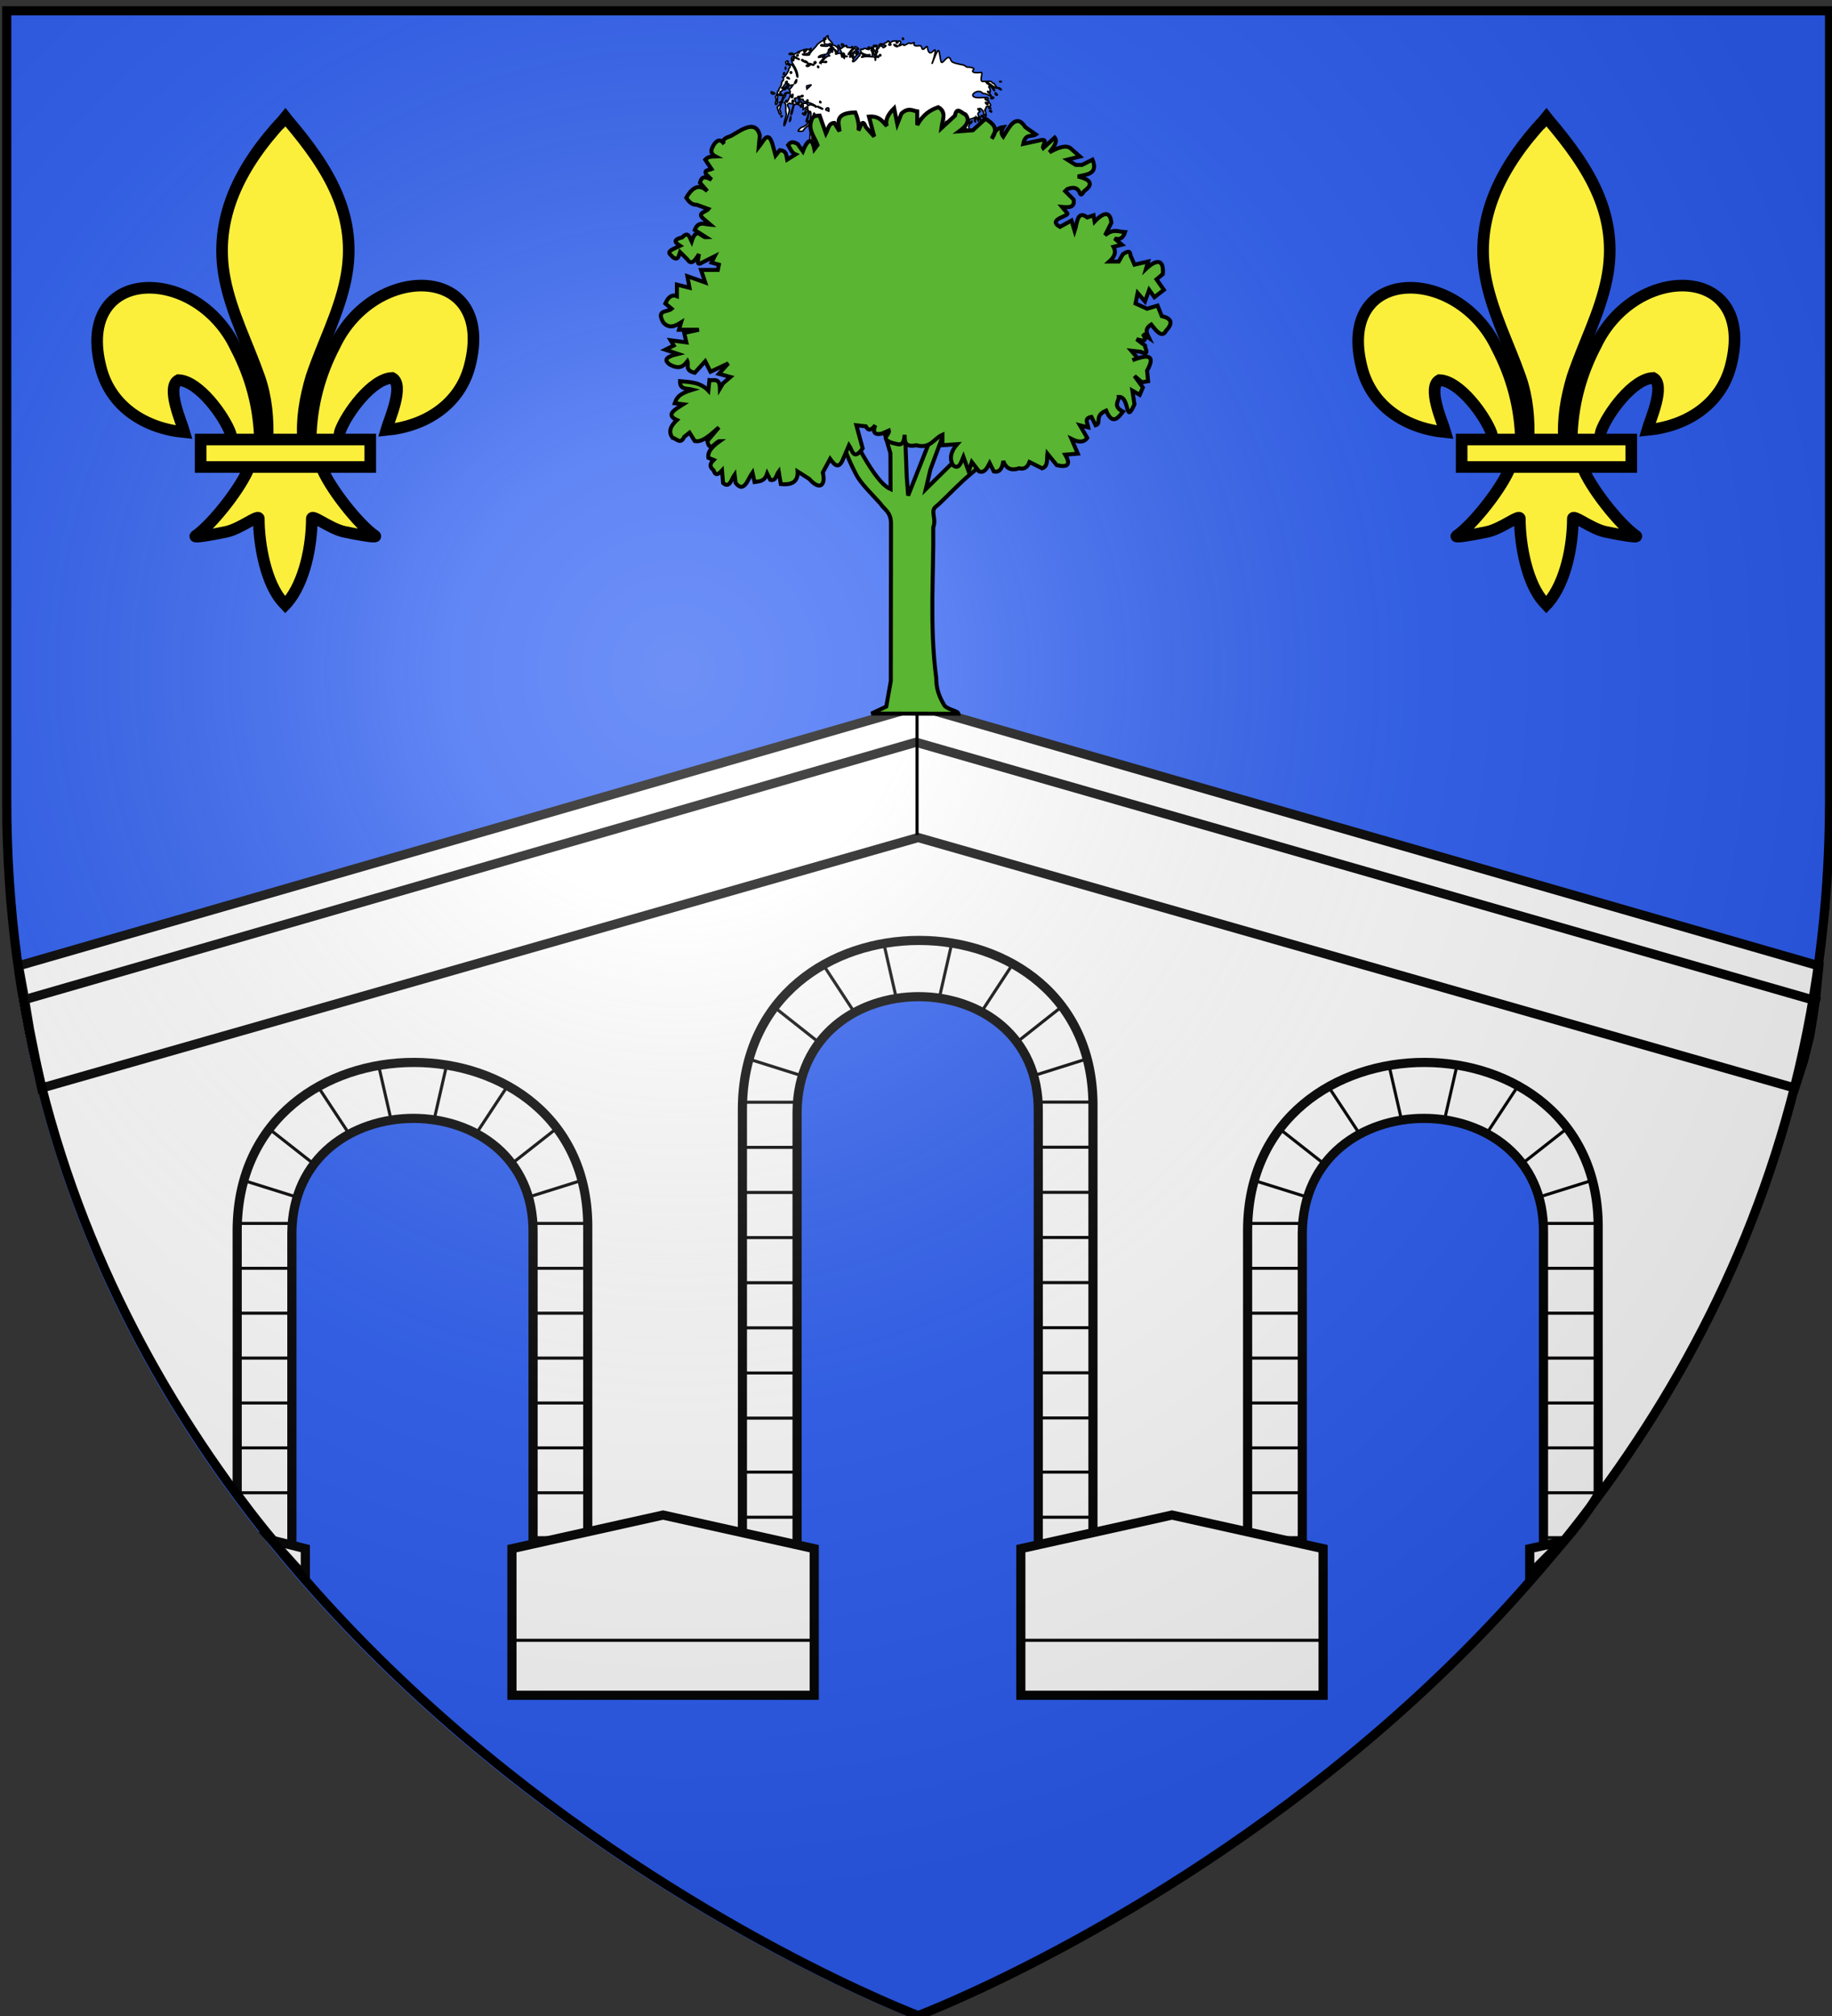
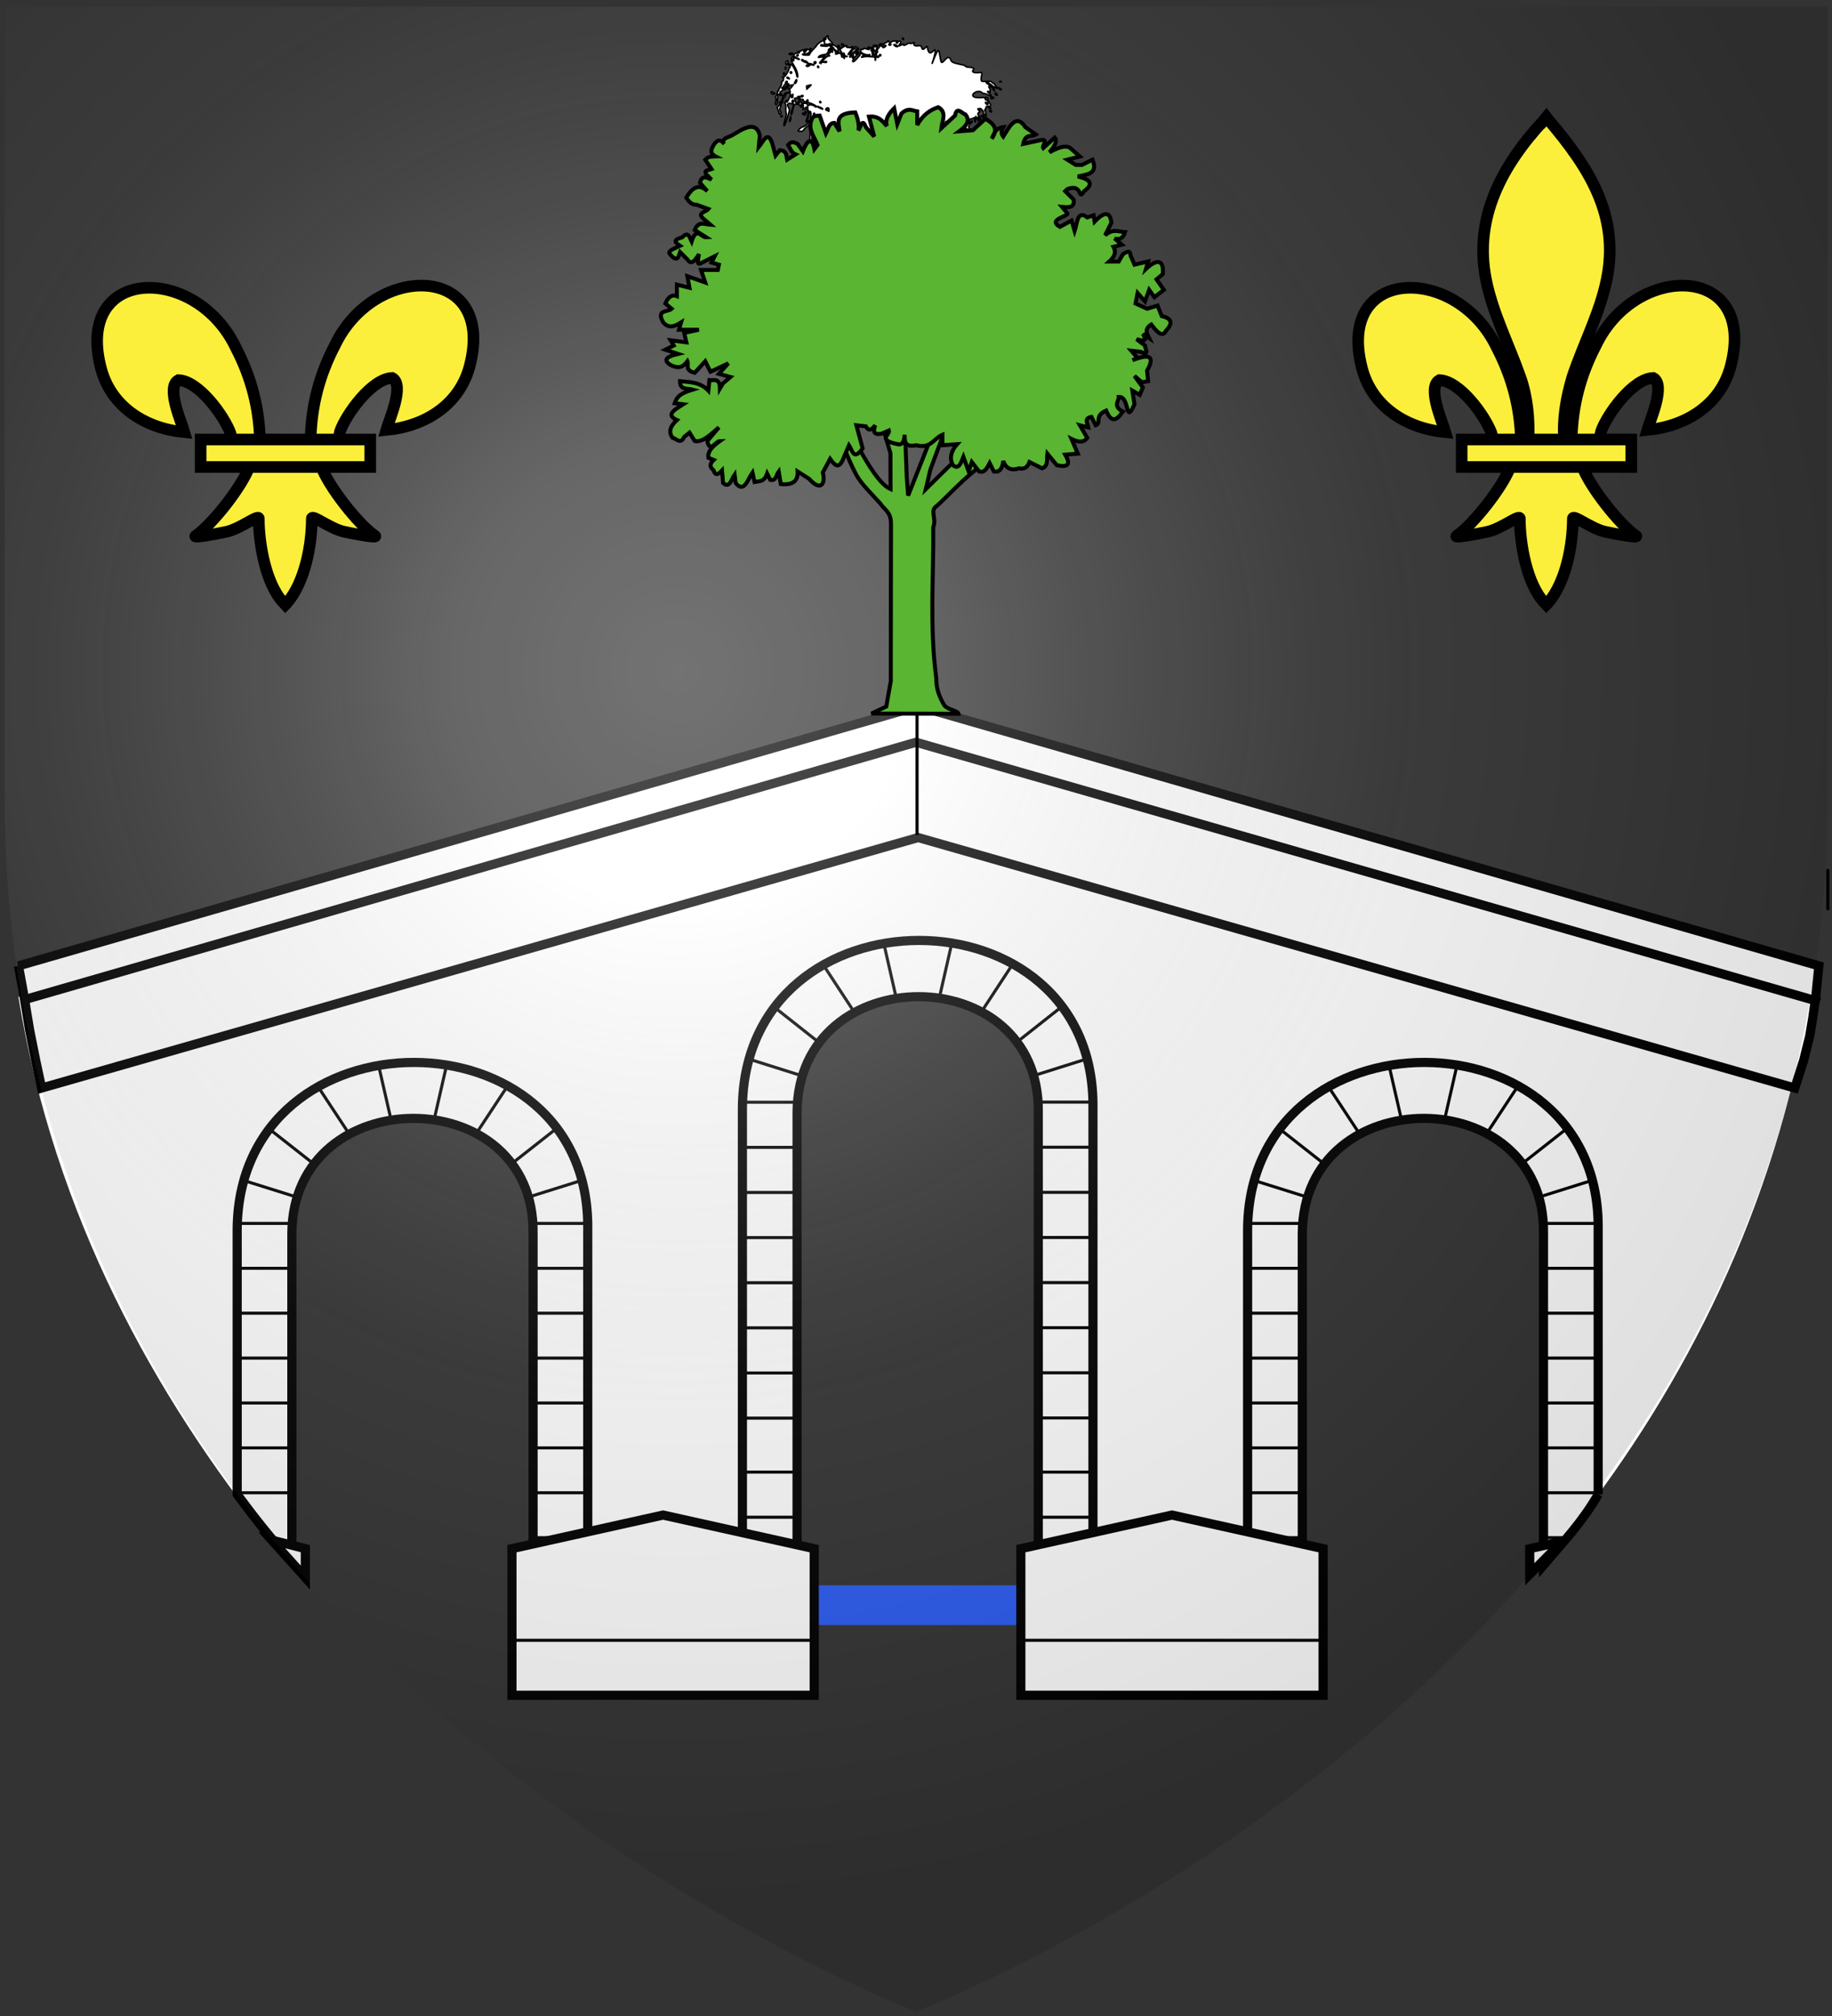
<svg xmlns="http://www.w3.org/2000/svg" xmlns:xlink="http://www.w3.org/1999/xlink" width="600" height="660" version="1.0">
  <rect width="100%" height="100%" fill="#333333" stroke="none" />
  <defs>
    <linearGradient id="a">
      <stop offset="0" style="stop-color:white;stop-opacity:.314" />
      <stop offset=".19" style="stop-color:white;stop-opacity:.251" />
      <stop offset=".6" style="stop-color:#6b6b6b;stop-opacity:.125" />
      <stop offset="1" style="stop-color:black;stop-opacity:.125" />
    </linearGradient>
    <linearGradient id="b">
      <stop offset="0" style="stop-color:#fd0000;stop-opacity:1" />
      <stop offset=".5" style="stop-color:#e77275;stop-opacity:.659" />
      <stop offset="1" style="stop-color:black;stop-opacity:.323" />
    </linearGradient>
    <g id="d">
      <path id="c" d="M0 0v1h.5L0 0z" transform="rotate(18 3.157 -.5)" />
      <use xlink:href="#c" width="810" height="540" transform="scale(-1 1)" />
    </g>
    <g id="e">
      <use xlink:href="#d" width="810" height="540" transform="rotate(72)" />
      <use xlink:href="#d" width="810" height="540" transform="rotate(144)" />
    </g>
    <radialGradient xlink:href="#a" id="f" cx="221.445" cy="226.331" r="300" fx="221.445" fy="226.331" gradientTransform="matrix(1.353 0 0 1.349 -77.63 -85.747)" gradientUnits="userSpaceOnUse" />
  </defs>
  <g style="display:inline">
-     <path d="M299.43 660.965s298.5-112.32 298.5-397.772V4.642H.93v258.551c0 285.452 298.5 397.772 298.5 397.772z" style="fill:#2b5df2;fill-opacity:1;fill-rule:evenodd;stroke:none;stroke-width:1px;stroke-linecap:butt;stroke-linejoin:miter;stroke-opacity:1" />
-   </g>
+     </g>
  <g style="opacity:1;display:inline">
    <path d="M302 247 6.031 326.375c11.822 71.858 44.727 130.715 82.633 177.938L87 390c.173-17.991 25.354-33.5 50.031-34.094C159.93 355.355 182.396 368.202 184 390l-1 141 236-1V389c.173-17.991 25.354-33.5 50.031-34.094C491.93 354.355 514.396 367.202 516 389l-.781 111.125c36.432-46.553 66.213-104.156 77.656-174L302 247zm1.188 70.875c22.136.273 43.258 13.008 44.812 34.125l-1 169h-96V352c.173-17.991 25.354-33.5 50.031-34.094.716-.017 1.442-.04 2.156-.031z" style="fill:#fff;fill-opacity:1;fill-rule:evenodd;stroke:none;stroke-width:1px;stroke-linecap:butt;stroke-linejoin:miter;stroke-opacity:1;display:inline" />
    <path d="M334 519v13h-68v-13h68" style="fill:#2b5df2;fill-opacity:1;fill-rule:evenodd;stroke:none;stroke-width:1px;stroke-linecap:butt;stroke-linejoin:miter;stroke-opacity:1" />
    <g style="fill:#fff;fill-opacity:1">
      <g style="fill:#fff;fill-opacity:1">
        <path d="M174.586 519.768h17.905V402.505c.968-72.766-114.327-73.066-114.811 0v86.745c5.43 7.333 11.153 14.667 17.906 22V403.768c.334-50.276 79.667-50.07 79 0v116z" style="fill:#fff;fill-opacity:1;stroke:#000;stroke-width:3;stroke-miterlimit:4;stroke-dasharray:none;stroke-opacity:1" />
        <g style="fill:#fff;fill-opacity:1">
          <g style="fill:#fff;fill-opacity:1">
            <path d="m124.097 295.486 3.89 16.971M104.298 302.204l10.253 15.556M88.388 315.993l14.85 11.667M79.55 332.61l18.03 5.656M78.489 346.752H96.52M78.489 361.45H96.52M78.489 376.147H96.52M78.489 390.845H96.52M78.489 405.543H96.52M78.489 420.24H96.52M78.489 434.938H96.52" style="fill:#fff;fill-opacity:1;fill-rule:evenodd;stroke:#000;stroke-width:1px;stroke-linecap:butt;stroke-linejoin:miter;stroke-opacity:1" transform="translate(0 53.768)" />
          </g>
          <g style="fill:#fff;fill-opacity:1">
            <path d="m124.097 295.486 3.89 16.971M104.298 302.204l10.253 15.556M88.388 315.993l14.85 11.667M79.55 332.61l18.03 5.656M78.489 346.752H96.52M78.489 361.45H96.52M78.489 376.147H96.52M78.489 390.845H96.52M78.489 405.543H96.52M78.489 420.24H96.52M78.489 434.938H96.52M78.489 449.636H96.52" style="fill:#fff;fill-opacity:1;fill-rule:evenodd;stroke:#000;stroke-width:1px;stroke-linecap:butt;stroke-linejoin:miter;stroke-opacity:1" transform="matrix(-1 0 0 1 270.243 53.768)" />
          </g>
        </g>
      </g>
      <g style="fill:#fff;fill-opacity:1">
        <path d="M340.05 518.707h17.904V362.845c.968-73.138-114.327-73.44-114.811 0v155.862h17.906V364.114c.334-50.533 79.667-50.325 79 0v154.593z" style="fill:#fff;fill-opacity:1;stroke:#000;stroke-width:3;stroke-miterlimit:4;stroke-dasharray:none;stroke-opacity:1" />
        <path d="m289.56 309.322 3.89 17.057M269.761 316.074l10.253 15.636M253.851 329.933l14.85 11.727M245.013 346.635l18.03 5.685M243.952 360.85h18.031M243.952 375.622h18.031M243.952 390.395h18.031M243.952 405.168h18.031M243.952 419.94h18.031M243.952 434.713h18.031M243.952 449.486h18.031M243.952 464.26h18.031" style="fill:#fff;fill-opacity:1;fill-rule:evenodd;stroke:#000;stroke-width:1.003px;stroke-linecap:butt;stroke-linejoin:miter;stroke-opacity:1" />
        <g style="fill:#fff;fill-opacity:1">
          <path d="m124.097 295.486 3.89 16.971M104.298 302.204l10.253 15.556M88.388 315.993l14.85 11.667M79.55 332.61l18.03 5.656M78.489 346.752H96.52M78.489 361.45H96.52M78.489 376.147H96.52M78.489 390.845H96.52M78.489 405.543H96.52M78.489 420.24H96.52M78.489 434.938H96.52M78.489 449.636H96.52" style="fill:#fff;fill-opacity:1;fill-rule:evenodd;stroke:#000;stroke-width:1px;stroke-linecap:butt;stroke-linejoin:miter;stroke-opacity:1" transform="matrix(-1 0 0 1.005 435.706 12.324)" />
        </g>
        <path d="M243.952 481.94h18.031M243.952 496.713h18.031M338.952 481.94h18.031M338.952 496.713h18.031" style="fill:#fff;fill-opacity:1;fill-rule:evenodd;stroke:#000;stroke-width:1.003px;stroke-linecap:butt;stroke-linejoin:miter;stroke-opacity:1" />
      </g>
      <g style="fill:#fff;fill-opacity:1">
        <path d="m169 520 49.5-11 49.5 11v48h-99v-48z" style="fill:#fff;fill-opacity:1;stroke:#000;stroke-width:3;stroke-miterlimit:4;stroke-opacity:1" transform="translate(-1.333 -13)" />
        <path d="M170 550h98" style="fill:#fff;fill-opacity:1;fill-rule:evenodd;stroke:#000;stroke-width:1px;stroke-linecap:butt;stroke-linejoin:miter;stroke-opacity:1" transform="translate(-1.333 -13)" />
      </g>
      <g style="fill:#fff;fill-opacity:1">
        <path d="M523.417 489.234v-86.729c.968-72.766-114.327-73.066-114.811 0v117.263h17.906v-116c.334-50.276 79.667-50.07 79 0V512.39c6.307-7.38 12.94-14.435 17.905-23.157z" style="fill:#fff;fill-opacity:1;stroke:#000;stroke-width:3;stroke-miterlimit:4;stroke-dasharray:none;stroke-opacity:1" />
        <g style="fill:#fff;fill-opacity:1">
          <g style="fill:#fff;fill-opacity:1">
            <path d="m124.097 295.486 3.89 16.971M104.298 302.204l10.253 15.556M88.388 315.993l14.85 11.667M79.55 332.61l18.03 5.656M78.489 346.752H96.52M78.489 361.45H96.52M78.489 376.147H96.52M78.489 390.845H96.52M78.489 405.543H96.52M78.489 420.24H96.52M78.489 434.938H96.52M78.489 449.636H96.52" style="fill:#fff;fill-opacity:1;fill-rule:evenodd;stroke:#000;stroke-width:1px;stroke-linecap:butt;stroke-linejoin:miter;stroke-opacity:1" transform="translate(330.926 53.768)" />
          </g>
          <g style="fill:#fff;fill-opacity:1">
            <path d="m124.097 295.486 3.89 16.971M104.298 302.204l10.253 15.556M88.388 315.993l14.85 11.667M79.55 332.61l18.03 5.656M78.489 346.752H96.52M78.489 361.45H96.52M78.489 376.147H96.52M78.489 390.845H96.52M78.489 405.543H96.52M78.489 420.24H96.52M78.489 434.938H96.52M87.81 449.636h8.71" style="fill:#fff;fill-opacity:1;fill-rule:evenodd;stroke:#000;stroke-width:1px;stroke-linecap:butt;stroke-linejoin:miter;stroke-opacity:1" transform="matrix(-1 0 0 1 601.17 53.768)" />
          </g>
        </g>
      </g>
      <g style="fill:#fff;fill-opacity:1">
        <path d="m169 520 49.5-11 49.5 11v48h-99v-48z" style="fill:#fff;fill-opacity:1;stroke:#000;stroke-width:3;stroke-miterlimit:4;stroke-opacity:1" transform="translate(165.333 -13)" />
        <path d="M170 550h98" style="fill:#fff;fill-opacity:1;fill-rule:evenodd;stroke:#000;stroke-width:1px;stroke-linecap:butt;stroke-linejoin:miter;stroke-opacity:1" transform="translate(165.333 -13)" />
      </g>
      <g style="fill:#fff;fill-opacity:1">
        <path d="m5.794 315.41 294.898-84.648.064 34.597-286.96 89.905c-3.54-13.866-7.21-27.819-8.002-39.854z" style="fill:#fff;fill-opacity:1;stroke:none;stroke-width:3.062;stroke-miterlimit:4;stroke-opacity:1" transform="translate(-901.997 15.8)" />
      </g>
      <path d="M598.635 284.526v13.435" style="fill:#fff;fill-opacity:1;fill-rule:evenodd;stroke:#000;stroke-width:1px;stroke-linecap:butt;stroke-linejoin:miter;stroke-opacity:1" />
      <g style="fill:#fff;fill-opacity:1">
        <path d="M256.99 517.2 268 520v9.457L256.99 517.2z" style="fill:#fff;fill-opacity:1;stroke:#000;stroke-width:3;stroke-miterlimit:4;stroke-opacity:1" transform="translate(-168 -13)" />
      </g>
      <g style="fill:#fff;fill-opacity:1">
        <path d="m169 520 10.711-2.38L169 528.397V520z" style="fill:#fff;fill-opacity:1;stroke:#000;stroke-width:3;stroke-miterlimit:4;stroke-opacity:1" transform="translate(332 -13)" />
      </g>
    </g>
    <path d="m6.054 316.2 294.646-85 295 85-1 10-1 7-1 6-2 8-2.884 9-287.116-82-287.06 82-1.94-9-2-10-2-12-1.646-9z" style="fill:#fff;fill-rule:evenodd;stroke:#000;stroke-width:3;stroke-linecap:butt;stroke-linejoin:miter;stroke-miterlimit:4;stroke-dasharray:none;stroke-opacity:1" />
    <path d="M7.929 327.298 300 243l296 85" style="fill:none;fill-rule:evenodd;stroke:#000;stroke-width:3;stroke-linecap:butt;stroke-linejoin:miter;stroke-miterlimit:4;stroke-dasharray:none;stroke-opacity:1" />
  </g>
  <g style="display:inline">
    <path d="M300 658.5s298.5-112.32 298.5-397.772V2.176H1.5v258.552C1.5 546.18 300 658.5 300 658.5z" style="opacity:1;fill:url(#f);fill-opacity:1;fill-rule:evenodd;stroke:none;stroke-width:1px;stroke-linecap:butt;stroke-linejoin:miter;stroke-opacity:1" />
    <path d="M300.344 231.14v42.25" style="opacity:1;fill:#fff;fill-opacity:1;fill-rule:evenodd;stroke:#000;stroke-width:1px;stroke-linecap:butt;stroke-linejoin:miter;stroke-opacity:1;display:inline" />
    <g style="opacity:1;fill:#fff;fill-opacity:1;display:inline">
      <g style="opacity:1;display:inline">
        <g style="fill:#5ab532;fill-opacity:1;stroke:#000;stroke-width:1.705;stroke-miterlimit:4;stroke-dasharray:none;stroke-opacity:1">
          <path d="m98.534 860.665-9.696-6.653c8.66 2.853 6 11.507 15.733 30.203 2.067 3.972 6.614 8.282 10.375 12.477 1.67 2.625 4.531 3.462 4.585 8.51l-.085 67.51-1.93 10.89-6.39 3.01 37.306.07c-.207-1.258-4.174-1.608-5.96-3.434-2.457-4.065-3.572-7.388-3.577-11.926-2.955-22.588-1.01-45.174-1.27-64.427 1.481-3.757-1.403-6.977 1.175-8.906 1.7-1.239 7.627-7.451 11.926-11.386 10.782-9.87 26.676-19.26 29.922-21.511l-17.101-3.179-29.112 28.638 1.978-8.44 10.901-29.404-6.609 5.647-13.824 34.945-.611-7.909-1.404-37.037-12.852 1.914 7.279 24.952.053 15.332c-7.376-3.164-15.962-23.354-20.812-29.886z" style="fill:#5ab532;fill-opacity:1;fill-rule:evenodd;stroke:#000;stroke-width:1.705;stroke-linecap:butt;stroke-linejoin:miter;stroke-miterlimit:4;stroke-dasharray:none;stroke-opacity:1" transform="matrix(.765 0 0 .765 200.366 -521.14)" />
        </g>
      </g>
    </g>
    <g style="opacity:1;fill:#fff;fill-opacity:1;stroke:#000;stroke-width:3.987;stroke-miterlimit:4;stroke-dasharray:none;stroke-opacity:1;display:inline">
      <path d="M309.93 594.94c-1.842-.615-1.85-1.836-.04-5.81 1.94-4.258 1.85-5.033-.584-5.033-1.582 0-4.074 2.756-5.538 6.124-1.464 3.368-2.695 5.093-2.736 3.833-.04-1.26 1.35-5.278 3.09-8.927 3.86-8.094 1.712-11.211-3.287-4.77-5.105 6.578-8.146 17.526-6.59 23.727 1.06 4.22 1.696 4.717 3.23 2.526 1.387-1.979 1.652-.85.968 4.113-.956 6.932 5.348 24.168 9.859 26.956 2.318 1.433 2.88 8.64.664 8.526-.777-.04-3.47-4.3-5.986-9.465-2.514-5.165-5.136-8.479-5.825-7.364-.689 1.115-2.447 1.77-3.906 1.456-29.99 22.566 23.412 7.451-10.427-10.934-1.425 0-2.59-.692-2.59-1.538 0-2.215-23.794-6.63-26.737-4.962-1.946 1.103-1.987.879-.196-1.056 1.798-1.942 1.346-3.56-2.156-7.721-2.436-2.896-6.003-8.677-7.927-12.846-3.547-7.69-6.323-9.88-6.323-4.988 0 1.48-2.12 4.357-4.71 6.395-2.591 2.038-4.711 4.364-4.711 5.17s-1.45 3.067-3.223 5.026c-2.592 2.864-2.734 3.862-.729 5.102 1.925 1.19 1.961 1.718.158 2.32-1.285.428-2.761 5.194-3.28 10.591-1.251 13.025-3.902 12.506-4.609-.902-.544-10.318-.69-10.589-3.952-7.312-3.8 3.815-6.818 2.593-3.493-1.415 1.175-1.416 1.579-3.132.897-3.814-.682-.682.123-1.24 1.79-1.24 4.252 0 5.884-3.422 3.183-6.677-1.604-1.933-1.652-2.744-.163-2.744 1.164 0 2.115-.773 2.115-1.717 0-.945-1.483-1.493-3.297-1.218-2.207.335-3.182 1.994-2.949 5.015.229 2.96.012 3.343-.629 1.113-1.422-4.946-5.212-2.83-6.366 3.557-.73 4.033-1.317 4.681-2.207 2.432-.668-1.686-.403-6.673.588-11.083.99-4.41 1.402-8.417.914-8.905-.488-.488-.114-2.92.83-5.404 2.731-7.183.669-5.268-4.73 4.392-2.74 4.9-4.587 10.411-4.107 12.248 1.258 4.809-2.374 4.122-4.192-.793-1.138-3.075-.52-5.124 2.418-8.008 4.356-4.28 13.133-21.694 11.67-23.157-1.605-1.605-10.54 9.298-9.285 11.33.659 1.065.315 1.392-.764.725-3.455-2.135-6.969 4.558-7.206 13.725-.127 4.893-.86 9.915-1.63 11.16-.769 1.245-.83 5.624-.136 9.731 1.32 7.817 1.135 8.152-3.513 6.368-2.368-.909-2.719-4.11-2.016-18.372.468-9.499 1.26-20.027 1.76-23.395.537-3.61.095-6.124-1.076-6.124-3.19 0-18.865 13.86-18.066 15.975.407 1.078-2.48 2.05-6.558 2.209-4.008.155-7.286-.146-7.286-.67 0-2.686 8.86-10.924 11.305-10.51 1.555.263 6.642-2.91 11.306-7.05 7.972-7.079 8.17-7.479 3.297-6.693-5.942.96-6.093.415-2.643-9.511 6.187-17.8 4.6-29.238-1.957-14.104-2.756 6.36-3.628 7.049-6.59 5.2-4.124-2.576-4.543-5.31-.58-3.789 2.02.775 3.16-.547 3.97-4.603.677-3.382 2.588-6.069 4.713-6.624 2.34-.612 3.178-1.967 2.427-3.924-1.005-2.619-1.842-2.493-6.77 1.016l-5.624 4.005.367-5.43c.544-8.024.449-8.13-5.684-6.372-3.392.973-5.653.92-5.653-.131 0-.964-2.763-1.753-6.141-1.753-6.14 0-6.141 0-9.79 15.545-2.343 9.987-3.913 13.929-4.39 11.024-.408-2.486.11-6.302 1.15-8.479 1.04-2.177 2.743-7.648 3.784-12.157 1.853-8.024 1.798-8.18-2.6-7.34-2.47.473-4.744.105-5.051-.817-.307-.921-2.141-.518-4.075.896-3.378 2.47-3.387 2.843-.23 9.495 3.215 6.776 3.177 7.277-1.769 23.403-2.78 9.063-5.99 18.598-7.133 21.19-4.109 9.303-3.774-1.458.439-14.117 2.228-6.696 3.441-13.16 2.696-14.367-.745-1.206-1.202-7.304-1.014-13.553.225-7.512-.48-11.89-2.081-12.926-1.711-1.106-1.814-1.98-.35-2.979 1.14-.777 2.557-2.685 3.15-4.24.682-1.794 1.166-1.106 1.323 1.885.212 4.028.876 3.447 4.58-4.013 6.547-13.182 6.98-16.22 2.483-17.397-2.12-.554-5.486-.135-7.48.932-1.993 1.067-4.094 1.471-4.667.898-1.667-1.666 8.58-4.92 11.712-3.72 3.433 1.318 3.84-3.213.582-6.472-1.608-1.607-1.645-2.26-.129-2.26 1.173 0 3.936-2.533 6.14-5.629l4.008-5.627-5.763 1.152c-4.5.9-5.764.494-5.764-1.85 0-1.99-1.026-2.609-3.044-1.835-2.454.942-2.78.34-1.686-3.108 1.003-3.16.69-4.053-1.196-3.42-1.404.47-2.559 2.34-2.566 4.153-.008 1.813-1.354 4.284-2.992 5.49-1.638 1.207-2.582 3.372-2.098 4.812.507 1.506.033 2.093-1.117 1.382-1.1-.68-2.612-.242-3.362.971-.852 1.378-.547 1.701.812.862 1.351-.835 2.175.004 2.175 2.217 0 1.958-2.136 4.704-4.747 6.101-3.449 1.846-4.092 2.955-2.355 4.058 1.91 1.213 1.896 1.524-.075 1.547-1.357.016-1.907.935-1.223 2.042.684 1.107 2.43 1.557 3.88 1 1.45-.555 2.636-.19 2.636.815 0 2.576-6.337 2.271-9.045-.436-1.243-1.244-2.367-1.668-2.496-.943-.228 1.278-.932 11.681-1.413 20.903-.13 2.48-1.373 4.945-2.762 5.478-1.705.654-2.449-.476-2.289-3.477.13-2.445.766-4.974 1.412-5.62.646-.646.49-3.559-.346-6.474-1.062-3.705-.731-6.087 1.101-7.92 1.442-1.441 2.807-4.867 3.034-7.613.228-2.745 1.081-4.579 1.898-4.074.816.505 1.484-.483 1.484-2.194 0-1.711 1.696-5.267 3.77-7.902 2.072-2.635 3.768-7.22 3.768-10.19 0-2.97.79-5.399 1.757-5.399 3.097 0 4.49-7.87 1.742-9.834-2.002-1.43-1.89-1.615.517-.852 2.14.679 4.859-1.78 8.95-8.093 3.232-4.988 5.876-10.384 5.876-11.992 0-1.608.848-3.447 1.884-4.088 1.037-.64 1.885-2.76 1.885-4.71 0-7.197 3.773-5.514 9.358 4.175 3.157 5.476 6.27 13.155 6.918 17.064 1.64 9.907 4.333 10.709 3.022.901-1.005-7.516-5.105-16.877-12.172-27.793-4.822-7.448-5.143-18.843-.531-18.843 3.327 0 3.478.914.937 5.663-1.263 2.36-1.263 3.917 0 4.698 1.039.642 1.89-.437 1.89-2.398 0-5.478 1.858-6.188 7.95-3.038 3.074 1.59 5.943 2.536 6.375 2.104.433-.433-2.614-2.32-6.77-4.194s-7.556-4.38-7.556-5.57c0-3.796 4.347-6.682 10.27-6.819 4.916-.113 5.202-.366 1.978-1.751-2.81-1.208-3.004-1.653-.76-1.752 1.654-.073 5.47-1.339 8.478-2.812 7.216-3.534 17.413-4.993 18.834-2.695.633 1.024 2.271.328 3.717-1.579 1.634-2.155 2.608-2.515 2.646-.978.033 1.337-1.796 4.94-4.063 8.008-3.315 4.482-5.532 5.576-11.306 5.576-10.75 0-8.669 3.243 2.239 3.489 7.172.161 9.421-.456 9.421-2.587 0-1.54 4.24-7.197 9.421-12.573 5.182-5.376 9.422-10.36 9.422-11.076 0-1.667 11.22-10.126 15.545-11.72 2.486-.917 3.351-.187 3.516 2.965.174 3.326.398 3.488 1.098.792.483-1.863-.032-4.485-1.145-5.826-2.04-2.458-.97-4.918 2.138-4.918.925 0 1.157.848.517 1.885-.64 1.036-.176 1.884 1.032 1.884 1.209 0 1.749-1.169 1.2-2.597-1.033-2.694 1.957-6.825 4.941-6.825.94 0 1.167 1.413.504 3.14-.817 2.13.981 5.2 5.6 9.558 3.971 3.745 6.376 7.539 5.774 9.108-.673 1.753.224 2.69 2.572 2.69 1.982 0 5.733 1.908 8.336 4.24 3.72 3.334 4.49 5.4 3.604 9.678l-1.126 5.44-3.371-4.47c-1.854-2.457-3.909-3.93-4.566-3.273s.005 2.315 1.47 3.684c1.466 1.37 2.282 3.959 1.812 5.754-.76 2.907-.217 3.023 4.97 1.065 7.128-2.69 9.345-.921 10.907 8.702l13.81-1.03c0-1.061-1.193-1.471-2.653-.911-1.696.65-3.069-.636-3.804-3.567-.633-2.522-1.983-4.585-3-4.585-2.388 0-2.366.184 1.004 8.249 3.367 9.966.113 5.274-2.714-1.183-1.29-4.405-4.002-10.87-6.028-14.37-2.026-3.498-3.11-6.89-2.407-7.537.702-.646 1.672-.064 2.156 1.295.718 2.017 1.45 1.997 3.981-.107 1.707-1.417 5.393-3.552 8.194-4.744 4.263-1.815 4.92-1.72 4.038.578-.681 1.774.184 2.796 2.445 2.889 1.925.08 4.983.428 6.797.775 1.814.347 3.298-.141 3.298-1.086 0-.945.847-1.718 1.884-1.718 2.41 0 2.425 3.265.028 6.204-9.37 11.491-11.397 14.523-9.703 14.523 1.08 0 4.858-3.788 8.393-8.418 3.535-4.63 7.101-7.81 7.924-7.066.822.744.963-.131.312-1.945-1.412-3.936 1.964-4.275 6.707-.675 4.51 3.425 4.146 5.438-.707 3.897-2.63-.834-3.576-.576-2.755.751.687 1.113-1.542 3.853-4.955 6.09-7.773 5.095-13.46 12.378-10.9 13.96 1.038.641 1.887-.227 1.887-1.929s1.06-2.724 2.356-2.27c1.295.452 2.106 2.219 1.801 3.925.935 7.346 2.582-.93 3.159-1.138-.792-9.206-.009-11.09 3.768-9.069 1.95 1.044 4.09 3.313 4.754 5.043-18.4 20.106-10.53 25.768 6.016 2.613 1.453 0 2.642-1.696 2.642-3.769 0-4.526-.176-4.507 7.247-.804 5.902 2.945 8.252 5.34 3.418 3.486-1.388-.533-3.656.395-5.04 2.062-2.247 2.707-1.927 2.872 2.996 1.544 3.03-.818 8.054-1.327 11.164-1.132 3.109.196 8.832.541 12.718.767 6.715.391 7.08.747 7.324 7.137.159 4.143.786 2.055 1.633-5.439.757-6.69 2.246-12.454 3.31-12.809 1.065-.355 1.47-2.427.9-4.605-.662-2.535.173-4.843 2.321-6.414 2.11-1.543 2.895-3.656 2.114-5.692-1.297-3.381 1.596-6.286 6.312-6.336 1.954-.02 1.724.696-.824 2.559-3.416 2.498-3.396 2.633.582 3.896 2.267.719 4.121 2.105 4.121 3.08 0 .976 1.696.715 3.769-.58 2.072-1.294 3.768-2.997 3.768-3.784 0-.787-1.696-1.431-3.768-1.431-5.582 0-4.57-2.98 1.924-5.67 5.713-2.366 9.752-6.181 5.517-5.211l3.864.517c0 1.57 1.675 2.827 3.769 2.827 2.073 0 3.768-.682 3.768-1.516s3.531-1.724 7.847-1.979c6.898-.407 7.553-.11 5.422 2.458-2.02 2.434-1.915 2.921.633 2.921 1.681 0 3.057-1.334 3.057-2.964 0-1.755 1.282-2.716 3.141-2.356 4.422.858 5.098 4.349 1.534 7.913-1.667 1.667-2.521 3.856-1.897 4.865.623 1.01 12.918-7.78 11.387-2.304 1.547 4.041 15.39-8.267 16.862-4.5 1.176 3.005 12.278-3.967 11.212-1.106-4.297 11.537 11.572 7.02 15.279 7.486 3.011.378 3.942 4.166 4.98 6.843 3.543 9.145 13.041-10.748 14.234-2.812 4.65 30.942 18.16 2.273 20.18 7.53 2.392 6.23-9.494 39.307-7.48 34.163 20.594-52.612 16.227-32.976 22.701-5.398 3.193 13.6 16.198-19.256 24.07-6.67 5.051 8.077-1.252 9.927 34.58 16.867 4.649.9 7.212 5.858 11.493 5.511.492-.292 21.156 1.025 15.053 6.918-5.948 5.743.923 9.48 19.518 6.958 7.703-1.045-6.324 24.31 5.714 23.72 18.811-.92 22.046-.654 23.023 1.893.625 1.629 2.435 2.962 4.022 2.962 1.587 0 2.886.848 2.886 1.884 0 1.037 1.855 3.74 4.121 6.006 7.988 7.988-.38 5.835-11.607-2.986-6.071-4.77-12.008-8.672-13.193-8.672-3.567 0-.201 3.631 8.118 8.76 8.917 5.496 12.564 9.488 12.554 13.74-.004 1.615-1.705.153-3.78-3.25-3.81-6.249-8.554-9.422-10.772-7.204-.664.663-.203 2.21 1.023 3.436 1.227 1.226 2.23 4.708 2.23 7.736 0 4.72-.41 5.166-2.872 3.123-1.58-1.31-3.32-1.935-3.868-1.387-.547.548.997 2.576 3.432 4.508 6.13 4.863 7.365 7.403 3.64 7.486-1.737.039-10.622-7.38-19.745-6.581-12.32-17.87-50.97 14.643-1.785 10.766 13.82-.578 15.545-.282 15.545 2.662 0 3.85-2.064 4.262-5.276 1.05-1.718-1.718-2.26-1.727-2.26-.036 0 1.224 2.119 2.757 4.71 3.408 2.59.65 4.71 1.847 4.71 2.66 0 2.027-5.603 4.02-7.685 2.732-.93-.575-1.213.205-.626 1.733.586 1.528 2.367 3.278 3.956 3.888 2.025.777 2.564.256 1.798-1.739-1.332-3.47 3.566-3.894 5.69-.492 3.266 5.226 2.133 7.066-4.353 7.066-3.596 0-6.051.789-5.455 1.754.596.964.209 2.295-.862 2.956-1.07.662-1.457 1.992-.861 2.957.596.965.082 1.754-1.142 1.754-1.527 0-1.636.74-.348 2.355 2.445 3.067 4.045 14.603 2.025 14.603-.857 0-1.558-1.322-1.558-2.937 0-1.616-.848-2.414-1.884-1.773-1.043.645-1.912-.777-1.947-3.187-.106-7.332-11.184-17.627-11.272-10.474-.019 1.57-.637 1.413-1.855-.471-1.117-1.73-1.838-1.948-1.856-.565-.015 1.244 1.455 3.152 3.269 4.24 3.14 1.883 3.14 2.072 0 3.955-1.814 1.088-3.297 3.238-3.297 4.777 0 2.892 4.75 11.15 8.925 15.52 1.31 1.37 2.38 3.447 2.38 4.617 0 2.35-.818 1.568-7.435-7.107l-4.312-5.652 1.22 6.594 1.22 6.595-3.55-6.408-3.55-6.408-1.275 5.082c-.702 2.795-.695 6.021.015 7.17.818 1.323.424 1.553-1.074.627-1.503-.929-1.953-3.524-1.235-7.116.877-4.382.602-5.219-1.223-3.719-1.295 1.064-4.05 2.228-6.123 2.585-6.504 1.122-8.503 4.358-6.661 10.782 1.042 3.633.98 6.262-.163 6.968-1.01.624-1.604 2.543-1.321 4.265 7.933 38.294-2.93 34.158-21.21 12.771-4.452-4.543-5.087-6.01-2.803-6.48 3.88-.802 3.818-4.102-.079-4.102-2.364 0-2.745-1.138-1.73-5.178 1.73-6.899 1.81-6.936 8.135-3.78 4.94 2.464 5.694 2.42 7.482-.444 1.177-1.884 1.32-4.264.351-5.831-1.848-2.992-11.207-4.338-11.207-1.613 0 .974-.798 1.772-1.774 1.772l-6.947-3.769c-2.609 0-2.678.443-.483 3.088 3.517 4.237 2.21 11.527-3.382 18.857-2.576 3.377-4.382 7.664-4.014 9.527.39 1.978-.917 4.196-3.142 5.333-2.096 1.07-3.82 3.372-3.833 5.116-.012 1.744-1.708 4.516-3.768 6.16-3.643 2.906-3.616 2.955.963 1.756 2.591-.678 7.543-2.858 11.004-4.844 4.063-2.332 6.03-2.764 5.55-1.22-.907 2.922-11.496 8.189-19.98 9.938l-2.382-6.298c2.128-4.173 4.73-8.12 5.781-8.769 1.052-.65 1.912-2.827 1.912-4.838 0-2.012.848-3.658 1.884-3.658s1.884-1.14 1.884-2.534 1.696-4.07 3.769-5.945c2.072-1.876 3.768-4.49 3.768-5.808 0-3.5-10.085-11.043-11.019-8.241-.41 1.23.28 2.87 1.533 3.646 1.253.774 1.993 3.325 1.643 5.669-.634 4.245-.655 4.24-5.892-1.016-2.891-2.902-4.83-6.386-4.31-7.742.52-1.357-.662-3.328-2.628-4.38-4.548-2.434-7.7-2.412-3.526.024 1.84 1.075 2.74 3.28 2.193 5.375-.573 2.19.51 4.562 2.82 6.18 5.221 3.656 6.507 24.194 1.516 24.194-1.429 0-3.952 1.907-5.608 4.24-2.862 4.03-3.114 4.068-5.125.778-1.815-2.97-3.642-3.284-12.867-2.213-39.11-1.615-46.863-5.473-35.985-33.293 0-.85.95-1.545 2.112-1.545-23.931 32.701 12.498 14.224 8.914 1.694-1.19-3.973-2.923-6.754-3.851-6.18-2.23 1.378-7.425-3.006-6.1-5.149L309.93 594.94zm-30.59 12.243c-1.675-6.676-1.285-6.486-8.31-4.037-9.206 3.209-5.75 7.098 7.993 8.992.89.123 1.032-2.107.317-4.955zm7.592-6.873c.077-6.065-.553-8.024-2.356-7.332-1.353.519-2.46 2.07-2.46 3.446 0 2.614 3.294 12.171 4.193 12.165.284-.001.565-3.727.623-8.28zm-18.948 1.826 5.653-4.553-7.067-6.32c-7.192-6.432-9.066-9.7-4.575-7.976 2.546.977 6.93-6.383 6.93-11.633 0-2.51-.492-2.5-4.187.089-5.762 4.036-8.383 3.685-4.502-.603 2.998-3.312 3-3.613.022-4.755-1.747-.67-3.268-.987-3.379-.704-.11.284-1.242 2.382-2.514 4.663-1.889 3.385-1.803 4.658.47 6.931 3.628 3.627 3.513 4.577-.512 4.258-1.814-.144-4.488-2.645-5.943-5.557-2.951-5.906-5.754-3.885-5.805 4.187-.038 5.936 8.767 20.893 12.298 20.893 1.511 0 2.747 1.271 2.747 2.826 0 4.111 3.91 3.453 10.364-1.746zm-35.348-20.295c-.392-2.795-.02-4.653.83-4.128.848.525 1.543-.792 1.543-2.926 0-2.134-.424-3.88-.942-3.88-2.3 0-8.505 7.856-7.495 9.49.617.999-.01 1.816-1.394 1.816-1.74 0-2.501 2.66-2.467 8.618l.05 8.619 5.295-6.263c3.683-4.358 5.077-7.81 4.58-11.346zm-24.34 9.166c.882-4.546-2.805-3.87-4.01.735-.644 2.466-.21 3.609 1.194 3.141 1.214-.404 2.481-2.148 2.816-3.876zm67.014-4.554c-3.636-12.2-4.692-13.945-3.704-6.124.458 3.627.396 5.535-.138 4.24-1.155-2.8-4.426-3.159-4.426-.486 0 2.26 7.664 11.32 9.576 11.32.748 0 .16-4.028-1.308-8.95zm309.23-6.124c-13.89 19.75 19.63 3.188 0 0zm-298.457 5.084c1.716-6.416.12-12.621-3.245-12.621-1.434 0-2.693-1.484-2.799-3.298-.106-1.813-1.121-.385-2.256 3.174-1.566 4.907-1.516 6.653.204 7.226 1.247.416 1.784 1.54 1.192 2.497-1.639 2.652 1.09 9.545 3.465 8.753 1.15-.384 2.698-2.963 3.439-5.731zm232.31-6.188c.63-1.644.323-4.4-.684-6.124-1.006-1.725-1.855-2.43-1.887-1.569-.031.862-3.392-1.904-7.469-6.147-4.076-4.243-7.933-6.87-8.57-5.838-1.074 1.737.02 11.637 2.141 19.368 1.216 4.43 14.79 4.686 16.469.31zm-219.379-7.265c-.033-1.097-1.305-.349-2.826 1.663-1.522 2.011-2.74 4.555-2.707 5.653.033 1.097 1.305.349 2.827-1.663 1.521-2.011 2.74-4.555 2.706-5.653zm229.076 6.359c2.146-3.472-.699-4.233-3.89-1.041-2.635 2.634-2.663 3.05-.202 3.05 1.568 0 3.409-.904 4.092-2.009zm-334.535-9.518c0-1.037-.848-1.36-1.884-.72-1.036.64-1.884 2.012-1.884 3.049 0 1.036.848 1.36 1.884.72 1.036-.641 1.884-2.013 1.884-3.05zm-12.16-17.726c1.974-15.799-2.992-19.436-5.78-4.234-1.905 10.388-1.695 9.609-3.236 12.027-1.844 2.895-.012 4.27 4.215 3.165 2.69-.704 3.85-3.353 4.801-10.958zm405.972 2.874c-1.555-1.005-3.674-1.827-4.71-1.827-1.037 0-.613.822.941 1.827 1.555 1.005 3.675 1.826 4.711 1.826 1.037 0 .613-.821-.942-1.826zm-395.696-9.644c0-2.073-.848-3.244-1.884-2.604-1.037.64-1.885 2.86-1.885 4.933s.848 3.245 1.885 2.604c1.036-.64 1.884-2.86 1.884-4.933zm37.214-12.125c0-3.829-.818-4.695-4.004-4.24-4.115.587-5.75 6.224-1.806 6.224 1.21 0 2.835.636 3.612 1.413 2.071 2.072 2.198 1.875 2.198-3.397zm-16.487-1.736c0-1.438-10.887-6.657-13.568-6.504-1.346.077.943 1.71 5.089 3.63 8.982 4.157 8.479 3.987 8.479 2.874zm-16.959-6.475c0-2.165-15.148-9.59-19.564-9.59-2.443 0-2.99-.979-2.105-3.768.686-2.162.339-3.769-.815-3.769-1.106 0-2.011 1.363-2.011 3.028 0 1.987-1.025 2.635-2.98 1.885-1.64-.63-3.76-1.144-4.711-1.144-.952 0-1.73-1.383-1.73-3.073 0-2.482-1.319-2.86-6.85-1.962-6.283 1.02-6.556.884-3.297-1.642 3.245-2.516 2.788-2.713-5.302-2.278-5.59.3-8.195 1.135-7.066 2.266.983.984 1.788 3.648 1.788 5.92 0 2.882 1.489 4.503 4.933 5.367 2.713.68 5.398.773 5.967.204.568-.568.044-1.034-1.165-1.034s-2.198-.848-2.198-1.884 2.093-1.884 4.651-1.884c3.403 0 4.355.774 3.544 2.886-.906 2.363.376 2.79 7.082 2.355 6.043-.392 8.2.169 8.233 2.139.053 3.255 3.967 4.84 5.565 2.253 1.208-1.955 11.669.685 15.11 3.814 2.279 2.07 2.921 2.05 2.921-.09zm-59.377-15.28c-1.056-1.709-1.756-1.657-2.915.217-1.986 3.215-.034 6.373 2.421 3.917 1.037-1.036 1.259-2.896.494-4.133zm71.625 3.806c-.64-1.036-1.538-1.884-1.995-1.884-.457 0-.831.848-.831 1.884s.898 1.884 1.995 1.884c1.098 0 1.472-.848.831-1.884zm-73.004-16.487c.34-4.892.21-4.982-2.356-1.607-1.494 1.966-2.27 4.298-1.723 5.182 1.927 3.118 3.721 1.546 4.079-3.575zm17.89 2.05c-1.296-.523-3.416-.523-4.711 0-1.296.522-.236.95 2.355.95 2.59 0 3.65-.428 2.355-.95zm8.478-1.15c.26-.754.048-1.371-.47-1.371h-2.827c-1.036 0-1.884.773-1.884 1.717 0 1.993 4.481 1.694 5.181-.346zm21.198-29.132c0-.416-1.907-.143-4.24.608-2.33.75-5.154 1.373-6.273 1.383-1.118.01-1.669 1.927-1.223 4.26l.811 4.242 5.463-4.868c3.004-2.677 5.462-5.208 5.462-5.625zm-38.829-7.252c2.392-6.233 1.09-9.208-1.694-3.87-3.286 6.3-3.377 6.85-1.132 6.85.926 0 2.197-1.341 2.826-2.98zm-19.565-11.131c-1.281-1.543-3.237-2.245-4.346-1.56-1.22.755-.578 1.81 1.627 2.674 5.2 2.036 5.3 1.995 2.719-1.114zm7.52-14.153a1.89 1.89 0 0 0-1.885-1.884 1.89 1.89 0 0 0-1.884 1.884 1.89 1.89 0 0 0 1.884 1.884 1.89 1.89 0 0 0 1.884-1.884zm70.66-15.074c-.641-1.036-1.54-1.884-1.996-1.884-.457 0-.831.848-.831 1.884s.898 1.884 1.995 1.884c1.098 0 1.472-.848.831-1.884zm-23.554-4.224c0-1.102 2.572-1.46 6.124-.854l6.124 1.045-6.409-2.816c-3.525-1.548-6.916-2.063-7.537-1.143-.62.92-2.666 2.24-4.545 2.934-1.88.695-2.939 2.037-2.354 2.983 1.354 2.191 8.597.38 8.597-2.149zm16.527-6.728c.41-1.231-.597-2.238-2.238-2.238a2.992 2.992 0 0 0-2.983 2.983c0 3.328 4.056 2.748 5.22-.745zm-23.928-2.12c-2.316-2.008-5.413-3.19-6.884-2.625-1.47.564-2.673.087-2.673-1.06s-.848-2.086-1.885-2.086c-4.308 0-1.399 3.457 5.182 6.156 9.706 3.983 11.19 3.891 6.26-.385zm38.51 1.736c.651-1.054 2.104-1.347 3.23-.651 1.27.785 1.498.38.6-1.075-1.94-3.137 9.849-15.193 14.893-15.23 3.182-.025 3.367-.351 1.043-1.838-2.386-1.527-2.04-2.542 2.216-6.513 3.406-3.178 5.345-3.958 5.975-2.403.55 1.355.994.991 1.082-.884.082-1.752-.692-3.705-1.719-4.34-2.293-1.417-10.861 4.57-12.216 8.536-.544 1.592-2.473 3.041-4.287 3.22-8.79.872-15.649 3.045-17.804 5.642-2.065 2.488-1.638 2.71 3.237 1.683 9.23-1.946 10.939.927 4.592 7.718-3.064 3.279-5.571 6.43-5.571 7.005 0 1.786 3.484 1.145 4.73-.87zm4.692-16.928a1.89 1.89 0 0 1 1.884-1.884 1.89 1.89 0 0 1 1.885 1.884 1.89 1.89 0 0 1-1.885 1.884 1.89 1.89 0 0 1-1.884-1.884zm8.53 15.156c-.612-.99-2.358-1.324-3.88-.74-3.895 1.494-3.436 2.542 1.114 2.542 2.134 0 3.379-.81 2.766-1.802zm136.559-13.272a1.89 1.89 0 0 0-1.885-1.884 1.89 1.89 0 0 0-1.884 1.884 1.89 1.89 0 0 0 1.884 1.884 1.89 1.89 0 0 0 1.885-1.884zm-211.038-3.88c0-1.097-.848-1.471-1.885-.83-1.036.64-1.884 1.538-1.884 1.995 0 .457.848.83 1.884.83 1.037 0 1.885-.897 1.885-1.995zm216.69.112a1.89 1.89 0 0 0-1.884-1.885 1.89 1.89 0 0 0-1.884 1.885 1.89 1.89 0 0 0 1.884 1.884 1.89 1.89 0 0 0 1.884-1.884zm-196.77-10.23c3.681-3.681 3.377-4.671-1.078-3.506-2.072.542-3.768 2.158-3.768 3.592 0 3.328 1.457 3.303 4.845-.085zm64.872-7.767c0-.72-1.272-.252-2.827 1.038-1.554 1.29-2.826 3.15-2.826 4.134 0 .984 1.272.516 2.826-1.038 1.555-1.555 2.827-3.415 2.827-4.134zm8.487 1.025c.645-1.044-.075-2.377-1.6-2.962-1.526-.585-3.808-3.56-5.072-6.612-1.811-4.374-2.84-5.098-4.858-3.423-1.409 1.17-4.64 1.604-7.18.966-2.542-.638-5.168-.274-5.837.808-.668 1.083-2.769 1.475-4.667.873-1.898-.603-3.997-.213-4.663.865-.699 1.13.631 2.028 3.138 2.118 2.393.087 6.471.405 9.062.707 2.59.302 5.747-.277 7.013-1.286 2.55-2.034 6.459.949 8.578 6.546 1.384 3.655 4.28 4.321 6.086 1.4zm167.598-7.312c-.985-.92-3.904-2.314-6.486-3.098-4.203-1.276-4.426-1.1-2.125 1.672 1.414 1.704 4.333 3.098 6.486 3.098 2.368 0 3.207-.66 2.125-1.672zm-17.807-3.98c0-1.037-1.272-1.885-2.826-1.885-1.555 0-2.827.848-2.827 1.885 0 1.036 1.272 1.884 2.827 1.884 1.554 0 2.826-.848 2.826-1.884zM179.736 639.3c-.573-3.935-1.61-9.91-2.304-13.278-.936-4.538-.598-6.116 1.306-6.095 6.807.077 8.46 4.766 6.912 19.6-.859 8.226-4.705 8.078-5.914-.227zm45.852-8.096c1.554-1.005 3.674-1.827 4.71-1.827 1.037 0 .613.822-.942 1.827-1.554 1.005-3.674 1.826-4.71 1.826-1.037 0-.613-.822.942-1.826zm73.635-30.934c-.082-1.986.363-3.099.99-2.473.626.627.693 2.252.148 3.612-.601 1.503-1.048 1.057-1.138-1.139zm300.648-32.717c-.636-1.03.106-2.92 1.649-4.2 3.063-2.543 3.703-.549 1.128 3.516-.984 1.553-2.074 1.822-2.777.684zm-473.933-6.067c.088-1.555.838-4.946 1.668-7.537l1.508-4.71.16 4.71c.087 2.59-.664 5.982-1.668 7.537-1.624 2.512-1.81 2.512-1.668 0zm506.651-9.309c0-1.359-1.225-1.93-2.826-1.315-1.555.596-2.826.354-2.826-.54 0-.892 1.304-2.123 2.897-2.735 2.943-1.129 6.141 3.604 3.93 5.815-.646.646-1.175.095-1.175-1.225zm-529.479-1.885c0-1.098.848-1.996 1.885-1.996 1.036 0 1.884.374 1.884.831 0 .457-.848 1.355-1.884 1.996-1.037.64-1.885.266-1.885-.831zm-6.49-14.174-3.157-10.036 4.91-4.91c2.7-2.7 5.256-4.908 5.682-4.908.425 0-.466 3.508-1.979 7.797-2.313 6.558-2.353 8.595-.247 12.817 1.956 3.92 2.005 5.486.226 7.148-1.747 1.632-3.014-.212-5.435-7.908zm554.812.873c-2.415-1.561-2.347-1.831.471-1.856 1.814-.016 3.298.82 3.298 1.856 0 2.298-.213 2.298-3.769 0zm-1.884-7.538c-1.495-.923-2.294-2.103-1.775-2.621.518-.518 2.165-.186 3.659.737 1.495.924 2.293 2.103 1.775 2.622-.518.518-2.165.186-3.66-.738zm-495.052-4.906c.626-.627 2.251-.694 3.611-.15 1.503.602 1.057 1.049-1.138 1.14-1.986.081-3.1-.364-2.473-.99zM100.367 513.1c2.687-.534 4.616-3.353 6.378-9.321 1.39-4.706 3.72-9.014 5.18-9.574 4.96-1.903 4.859 1.155-.24 7.214-2.988 3.552-4.71 7.468-4.18 9.501.746 2.85-.14 3.414-5.042 3.203-3.728-.161-4.51-.543-2.096-1.023zm552.95-11.145c0-1.457 1.695-2.65 3.768-2.65 2.073 0 3.768.75 3.768 1.665s-1.695 2.108-3.768 2.65c-2.45.64-3.769.057-3.769-1.665zM87.03 489.783c-7.857 8.244-17.162-12.03 0 0zm579.946 4.397c-1.295-.463-2.355-2.225-2.355-3.915 0-2.797.286-2.787 3.185.112 3.407 3.407 3.02 5.178-.83 3.803zM111.59 478.578c.641-1.036 2.013-1.884 3.05-1.884 1.036 0 1.36.848.72 1.884-.641 1.037-2.013 1.885-3.05 1.885-1.036 0-1.36-.848-.72-1.885zm562.851-1.014c-3.12-3.536-.54-3.456 4.203.132 2.572 1.945 2.852 2.745.942 2.695-1.493-.04-3.809-1.311-5.145-2.827zm-555.115-3.075c.944-1.528.288-1.792-2.139-.86-3.396 1.303-3.395 1.226.023-2.551 2.5-2.763 3.925-3.247 4.902-1.665 1.651 2.671.16 7.281-2.355 7.281-.987 0-1.18-.992-.431-2.205zm557.113-15.892c.626-.626 2.251-.693 3.611-.149 1.504.602 1.057 1.048-1.138 1.139-1.986.082-3.1-.364-2.473-.99zm-566.472-20.53c.597-1.555 1.418-2.827 1.825-2.827.407 0 .74 1.272.74 2.826 0 1.555-.82 2.827-1.824 2.827s-1.338-1.272-.741-2.827zm4.747-14.133c0-2.59.428-3.65.95-2.355.524 1.296.524 3.415 0 4.71-.522 1.296-.95.236-.95-2.355zm2.934-9.175c.223-.408-.398-2.24-1.379-4.074-1.59-2.97.708-5.593 4.897-5.593 1.7 0 .662 5.08-1.567 7.67-1.296 1.506-2.174 2.405-1.95 1.997zm5.562.382c-.69-.69-1.256-2.132-1.256-3.203 0-1.18.878-1.07 2.23.283 1.226 1.226 1.791 2.667 1.256 3.203-.536.535-1.539.408-2.23-.283zm214.01-22.607c-1.302-.524-1.805-1.863-1.119-2.974.82-1.327-.275-1.622-3.19-.86-2.623.686-7.755-.305-12.543-2.423-6.462-2.859-8.103-4.548-8.103-8.342 0-3.588.742-4.473 3.017-3.6 1.659.637 3.637.153 4.395-1.074 1.009-1.632 2.764-1.706 6.528-.275 2.831 1.077 6.153 1.898 7.38 1.825 1.229-.073.667-.749-1.247-1.502-3.337-1.313-3.341-1.482-.11-4.107 1.855-1.506 2.786-1.76 2.07-.566-.8 1.335.877 2.931 4.349 4.142 5.883 2.05 8.143 6.618 2.353 4.755-2.06-.662-2.486-.463-1.136.53 2.155 1.587 3.177 6.178 2.766 12.426-.221 3.362-1.214 3.737-5.41 2.045zm9.818-4.9c-.704-1.829-.82-5.09-.255-7.248 1.49-5.696-.426-9.207-5.042-9.24-3.298-.023-3.52-.364-1.212-1.855l12.248-2.26c-3.264-1.462-12.418-2.853-3.148-3.205 6.11-.183 6.24-.03 4.983 5.936-.71 3.368-1.983 6.863-2.829 7.766-.846.904-1.11 2.76-.586 4.126.524 1.365.091 4.017-.962 5.894-1.819 3.24-1.98 3.244-3.197.086zM124.78 386.25c.64-1.036 3.235-1.884 5.764-1.884 2.53 0 4.6.848 4.6 1.884s-2.594 1.884-5.764 1.884c-3.363 0-5.279-.785-4.6-1.884zm178.064.531c0-1.159-.515-3.448-1.144-5.087-.63-1.643-.18-2.98 1.001-2.98 3.166 0 4.745 5.572 2.277 8.04-1.557 1.557-2.134 1.564-2.134.027zm-49.933-21.258c-.641-1.036-.267-1.884.83-1.884 1.098 0 1.996.848 1.996 1.884 0 1.037-.374 1.884-.831 1.884-.457 0-1.355-.847-1.995-1.884zm9.107-2.826c0-3.231-.05-3.21 3.917-1.687 3.311 1.27 2.222 4.513-1.516 4.513-1.32 0-2.401-1.272-2.401-2.826zm159.535-16.016c0-1.037.373-1.885.83-1.885.457 0 1.355.848 1.996 1.885.64 1.036.266 1.884-.831 1.884-1.098 0-1.995-.848-1.995-1.884z" style="fill:#fff;stroke:#000;stroke-width:3.987;stroke-miterlimit:4;stroke-dasharray:none;stroke-opacity:1" transform="matrix(.125 0 0 .125 242.861 -30.653)" />
    </g>
    <path d="m108.753 863.68-4.044-.45 2.696 9.884c-3.95 5.56-4.436.728-5.841-1.347l-2.696 6.29c-1.797 4.091-3.594 2.097-5.391-.45l-3.146 5.841c1.254 5.025-.943 8.194-5.84 2.696L79.548 883c.23 3.986-1.965 5.95-7.188 5.392l-.899-5.392c-1.059 1.393-1.104 4.206-3.594 3.594l-1.348-2.695c-1.2 3.585-3.386 3.232-5.392 3.594l-.898-4.044c-1.992 2.828-3.546 9.057-7.19 4.493l-.449-3.594c-1.383 1.991-2.082 6.035-4.942 3.594l-.45-5.391c-1.438 1.563-2.79 2.563-3.593 0-1.084-1.104-2.35-2.141 0-4.493l-2.247-.899c-.445-2.92 2.045-5.105 4.942-7.189-1.797 0-4.31 5.37-5.391 0l4.942-5.84c-3.445 2.9-6.89 6.548-10.334 5.84l-2.246-3.594-2.247 1.797c-1.647 3.485-3.295.698-4.942.45-2.026-2.547-.96-5.093 1.797-7.639-5.009-2.246-.864-4.493 2.696-6.739l-3.594-.45c.752-1.946 1.135-3.893 7.638-5.84-2.24-.59-5.524.256-5.392-3.595 4.282.393 8.665.387 12.131 4.044l.45-4.493c1.878.245 4.412-1.147 4.492 3.595l1.348-2.247 3.145-2.696-4.942-1.348 4.044-4.493-7.638 3.595-2.247-4.493-4.493 4.942c-4.438-1.126-2.421-3.245-3.145-4.942-1.583 2.054-3.374 3.762-7.638 1.348-1.89-1.498-2.6-2.996 3.594-4.493l-5.391-1.797 3.594-1.798-1.348-2.246 6.74.898-.899-4.043 6.29-1.348h-8.536l.898-3.145c-2.546 1.584-5.092 2.88-7.638 0-3.21-5.621 1.953-4.264 3.595-5.841l-2.696-2.247c1.214-2.781 2.82-3.998 4.942-3.145v-4.942l5.392 1.348-.899-4.942 7.638 2.695-1.797-5.391h7.189l.449-2.247-3.145-.898 1.348-2.696-5.392 2.696c-2.783 1.836-1.58-1.51-1.348-3.595-1.647 2.769-3.294 4.86-4.942 2.247l-3.145-3.145c-.591 1.68-.851 4.025-3.287 2.016-.561-.946-2.681-1.609 0-3.145l3.287-1.567c-1.775-1.198-3.597-2.396.899-3.594 2.714-2.818 3.159.04 4.043 1.797 2.097-6.694 4.194-1.658 6.29-1.797l-4.942-3.145c1.579-4.09 4.313-2.398 6.74-2.247l-3.145-2.696c-2.721-2.415 1.263-2.768 2.246-4.043l-4.942-1.798c-1.303-.083-2.596-.117-4.525-3.02 3.006-5.281 6.012-5.716 9.018-2.82l-3.145-3.595c.79-3.45 2.905-2.263 4.942-1.348l-2.247-2.246c-1.19-1.96 1.073-1.764 2.247-2.247l-2.696-4.043c1.498-1.598 2.995-1.27 4.493-1.348-2.825-1.437-1.833-3.192-.898-4.942 1.497-2.249 2.995-2.698 4.492-.45 0 0-1.784-1.836 2.247-3.145 2.861-.93 11.147-8.607 13.03-.45l-.45 4.943c1.947-2.403 3.894-7.485 5.841-1.348l1.348 4.942 1.797-2.246c3.135.189 2.733 2.342 3.145 4.044l3.595-2.247c-1.69-.706-2.232-2.56-3.145-4.043 1.348-1.836 2.695-1.12 4.043-.45l2.247 3.145c1.919-4.96 3.904-6.233 4.942-.898l1.348-1.797c-1.246-3.368-4.058-6.387-2.696-10.334.542-2.28 2.123-2.135 3.595-2.247l2.695 7.638c.947-1.8 1.176-4.46 3.595-4.493l2.246 3.595c-.4-3.681-2.317-7.837 6.74-8.088 1.419 3.516 1.614 5.809 1.348 7.638.957-1.313 1.602-5.591 3.145-1.348l3.594 4.044-2.246-8.537c4.283-.39 5.799 1.989 7.638 4.044-.813-2.546.575-5.092 3.145-7.638l1.348 6.74 1.797-4.493c2.963-2.69 4.67-1.187 6.74-.899v5.84c2.497-4.534 5.646-6.468 8.985-7.637 3.782 2.043 1.745 5.749 1.348 8.986l5.84-5.392c.75-4.143 2.873-.96 4.494-.45 2.202 2.785.193 5.042-2.696 7.19l5.841-.45 5.392-4.942c2.98 1.953 5.93 3.92 2.695 8.537 1.055-2.043 1.483-4.503 4.943-4.943-1.144 1.92-.77 3.081 0 4.044 2.307-3.644 5.433-10.34 9.435-4.044l4.493 3.146c-1.826 1.232-4.428-.637-5.392 4.043l6.29-1.348c5.499-1.484 1.505 2.093 2.247 3.145l4.942-4.493c1.333 1.577-.234 3.878-2.246 6.29 5.1-2.892 7.968-2.995 9.435-1.347l3.594 3.145-5.391 1.348 3.594 2.246h2.696l4.493-2.246c2.513 6.128-2.306 6.32-6.29 7.188 5.421 1.28 6.954 3.256 2.696 6.29-2.813 4.61-.275-3.487-7.19-.898l-.898.899 3.595 3.594c.612 3.513-2.09 3.412-4.943 3.145l2.247 2.696c1.115 1.242-8.925 2.585-3.145 5.84l4.942-2.695 1.348 4.493c1.11-3.248 1.01-9.214 5.391-5.841l2.696-.899.45 2.696c4.94-5.152 6.763-3.396 7.188.45l-2.696 5.391c3.487-3.011 5.829-1.447 8.537-1.348-.755 2.384-2.132 3.523-4.493 2.696l3.145 2.696-3.594.898c1.393 2.595.174 4.537-1.797 6.29h4.043l1.798-3.145c4.01-2.618 2.747.516 3.594 1.348l1.348 3.145 5.84-1.347-.898 3.145c3.806-3.63 7.801-4.917 7.189 2.246l-2.696 2.247 3.145 4.493-4.044 3.145-2.246-3.145-1.797 4.942-3.145-3.595-.899 4.493 4.942 2.247 4.493-1.348 1.798 4.493c3.79.9 5.258 2.67 1.797 6.29-1.527 3.089-3.869.478-6.29-2.696-3.105 1.947-1.84 3.894-.899 5.841l-2.696-1.797c2.29 3.725-.3 2.896-2.696 2.247l3.595 2.695c.01 1.378 2.276 4.528-1.797 2.696l-4.044-.45 2.696 3.146-2.247.898c5.306-2.024 10.59-3.18 6.29 4.493l.45 4.493-2.696.45-3.145-2.696 3.594 4.942-1.348 3.145-3.145-1.797.899 5.841c-4.205 9.286-1.81-3.475-6.74-3.145.182 1.626-2.735 3.96 1.798 6.29-1.866 2.426-4.49 6.107-7.19-.45-5.341 2.264-1.77 5.424-4.492 6.29l-1.797-3.593c-3.305.545-1.626 2.752-1.348 4.493l-3.595-.9 3.145 5.392c-1.703 2.324-4.135 1.73-6.74.45l2.697 6.29-5.392.45c2.644 4.466.823 5.482-3.594 4.492l-4.044-4.942c-.267 2.398.408 5.384-2.246 6.29l-5.392-2.696c-1.111 2.831-2.745 3.048-4.493 2.696-3.071 1.014-5.483.38-6.74-3.145-.406 3.38-1.708 4.97-4.043 4.493l-1.797-3.594c-1.095 2.103-2.147 4.304-4.493 3.594l-3.145-4.044-1.348 4.044-2.247-6.29c-1.054 2.528-1.893 5.701-4.493 3.594-1.59-2.995-.847-5.99 1.798-8.986l-6.29.45v-4.493c-3.68 1.583-5.1 6.181-11.233 4.493-5.045 1.05-4.899-1.793-4.942-4.493-.36 5.702-2.856 3.934-4.943 3.594-6.063-1.797-1.295-3.594-1.797-5.392l-3.145 1.348c-3.517.673-3.651-1.072-2.696-3.594-1.348 1.653-2.695 2.91-4.043.45z" style="opacity:1;fill:#5ab532;fill-opacity:1;fill-rule:evenodd;stroke:#000;stroke-width:1.705;stroke-linecap:butt;stroke-linejoin:miter;stroke-miterlimit:4;stroke-dasharray:none;stroke-opacity:1;display:inline" transform="matrix(.765 0 0 .765 200.366 -521.14)" />
    <g style="display:inline">
      <path d="M306.555 349.61c.197-8.548 2.31-16.491 6.248-24.019 10.306-21.683 41.787-21.165 34.848 5.354-2.558 9.772-11.244 15.516-21.564 16.5.745-2.574 4.842-11.677 1.534-13.458-5.288.2-11.856 9.34-13.435 13.699-.228.625-.164 1.348-.419 1.964" style="fill:#fcef3c;fill-opacity:1;fill-rule:evenodd;stroke:#000;stroke-width:3;stroke-linecap:butt;stroke-linejoin:miter;stroke-miterlimit:4;stroke-dasharray:none;stroke-opacity:1;display:inline" transform="matrix(1.267 0 0 1.267 -286.657 -299.434)" />
      <path d="M293.445 350.174c-.197-8.547-2.31-16.49-6.248-24.018-10.306-21.683-41.787-21.165-34.848 5.354 2.558 9.772 11.244 15.516 21.564 16.5-.745-2.574-4.842-11.677-1.534-13.458 5.288.2 11.856 9.34 13.435 13.699.228.625.164 1.349.419 1.964" style="fill:#fcef3c;fill-opacity:1;fill-rule:evenodd;stroke:#000;stroke-width:3;stroke-linecap:butt;stroke-linejoin:miter;stroke-miterlimit:4;stroke-dasharray:none;stroke-opacity:1" transform="matrix(1.267 0 0 1.267 -286.657 -299.434)" />
-       <path d="M299.39 267.37c-10.858 11.705-18.148 25.24-15.005 41.113 1.734 8.758 5.937 16.869 8.902 25.305 1.853 5.293 2.327 10.822 2.108 16.386h9.212c-.441-5.604.525-11.036 2.108-16.386 2.824-8.489 7.122-16.54 8.902-25.305 3.328-16.385-4.484-28.742-14.959-41.06l-.64-.817-.627.765z" style="fill:#fcef3c;fill-opacity:1;fill-rule:nonzero;stroke:#000;stroke-width:3;stroke-linecap:butt;stroke-linejoin:miter;stroke-miterlimit:4;stroke-dasharray:none;stroke-opacity:1" transform="matrix(1.267 0 0 1.267 -286.657 -299.434)" />
      <path d="M290.8 356.662c-1.927 5.398-9.78 15.283-13.95 18.101-1.083.73 5.17-.42 7.97-1.035 3.672-.804 8.445-4.717 8.333-3.336-.01 6.323 1.767 16.874 6.402 21.722l.439.468.453-.468c4.632-5.403 6.378-14.904 6.402-21.722-.112-1.381 4.66 2.532 8.333 3.336 2.8.614 9.052 1.766 7.97 1.035-4.17-2.818-12.02-12.703-13.945-18.101h-18.408z" style="fill:#fcef3c;fill-opacity:1;fill-rule:evenodd;stroke:#000;stroke-width:3;stroke-linecap:butt;stroke-linejoin:miter;stroke-miterlimit:4;stroke-dasharray:none;stroke-opacity:1" transform="matrix(1.267 0 0 1.267 -286.657 -299.434)" />
      <path d="M278.109 349.899h43.852v7.105h-43.852z" style="fill:#fcef3c;fill-opacity:1;stroke:#000;stroke-width:3;stroke-miterlimit:4;stroke-dasharray:none;stroke-opacity:1" transform="matrix(1.267 0 0 1.267 -286.657 -299.434)" />
    </g>
    <g style="display:inline">
      <g style="display:inline">
        <path d="M306.555 349.61c.197-8.548 2.31-16.491 6.248-24.019 10.306-21.683 41.787-21.165 34.848 5.354-2.558 9.772-11.244 15.516-21.564 16.5.745-2.574 4.842-11.677 1.534-13.458-5.288.2-11.856 9.34-13.435 13.699-.228.625-.164 1.348-.419 1.964" style="fill:#fcef3c;fill-opacity:1;fill-rule:evenodd;stroke:#000;stroke-width:3;stroke-linecap:butt;stroke-linejoin:miter;stroke-miterlimit:4;stroke-dasharray:none;stroke-opacity:1;display:inline" transform="matrix(1.267 0 0 1.267 126.343 -299.434)" />
        <path d="M293.445 350.174c-.197-8.547-2.31-16.49-6.248-24.018-10.306-21.683-41.787-21.165-34.848 5.354 2.558 9.772 11.244 15.516 21.564 16.5-.745-2.574-4.842-11.677-1.534-13.458 5.288.2 11.856 9.34 13.435 13.699.228.625.164 1.349.419 1.964" style="fill:#fcef3c;fill-opacity:1;fill-rule:evenodd;stroke:#000;stroke-width:3;stroke-linecap:butt;stroke-linejoin:miter;stroke-miterlimit:4;stroke-dasharray:none;stroke-opacity:1" transform="matrix(1.267 0 0 1.267 126.343 -299.434)" />
        <path d="M299.39 267.37c-10.858 11.705-18.148 25.24-15.005 41.113 1.734 8.758 5.937 16.869 8.902 25.305 1.853 5.293 2.327 10.822 2.108 16.386h9.212c-.441-5.604.525-11.036 2.108-16.386 2.824-8.489 7.122-16.54 8.902-25.305 3.328-16.385-4.484-28.742-14.959-41.06l-.64-.817-.627.765z" style="fill:#fcef3c;fill-opacity:1;fill-rule:nonzero;stroke:#000;stroke-width:3;stroke-linecap:butt;stroke-linejoin:miter;stroke-miterlimit:4;stroke-dasharray:none;stroke-opacity:1" transform="matrix(1.267 0 0 1.267 126.343 -299.434)" />
        <path d="M290.8 356.662c-1.927 5.398-9.78 15.283-13.95 18.101-1.083.73 5.17-.42 7.97-1.035 3.672-.804 8.445-4.717 8.333-3.336-.01 6.323 1.767 16.874 6.402 21.722l.439.468.453-.468c4.632-5.403 6.378-14.904 6.402-21.722-.112-1.381 4.66 2.532 8.333 3.336 2.8.614 9.052 1.766 7.97 1.035-4.17-2.818-12.02-12.703-13.945-18.101h-18.408z" style="fill:#fcef3c;fill-opacity:1;fill-rule:evenodd;stroke:#000;stroke-width:3;stroke-linecap:butt;stroke-linejoin:miter;stroke-miterlimit:4;stroke-dasharray:none;stroke-opacity:1" transform="matrix(1.267 0 0 1.267 126.343 -299.434)" />
        <path d="M278.109 349.899h43.852v7.105h-43.852z" style="fill:#fcef3c;fill-opacity:1;stroke:#000;stroke-width:3;stroke-miterlimit:4;stroke-dasharray:none;stroke-opacity:1" transform="matrix(1.267 0 0 1.267 126.343 -299.434)" />
      </g>
    </g>
  </g>
  <g style="display:inline">
-     <path d="M300.7 659.859S2.2 547.539 2.2 262.087V3.535h597v258.552c0 285.452-298.5 397.772-298.5 397.772z" style="fill:none;fill-opacity:1;fill-rule:evenodd;stroke:#000;stroke-width:3;stroke-linecap:butt;stroke-linejoin:miter;stroke-miterlimit:4;stroke-dasharray:none;stroke-opacity:1" />
-   </g>
+     </g>
</svg>